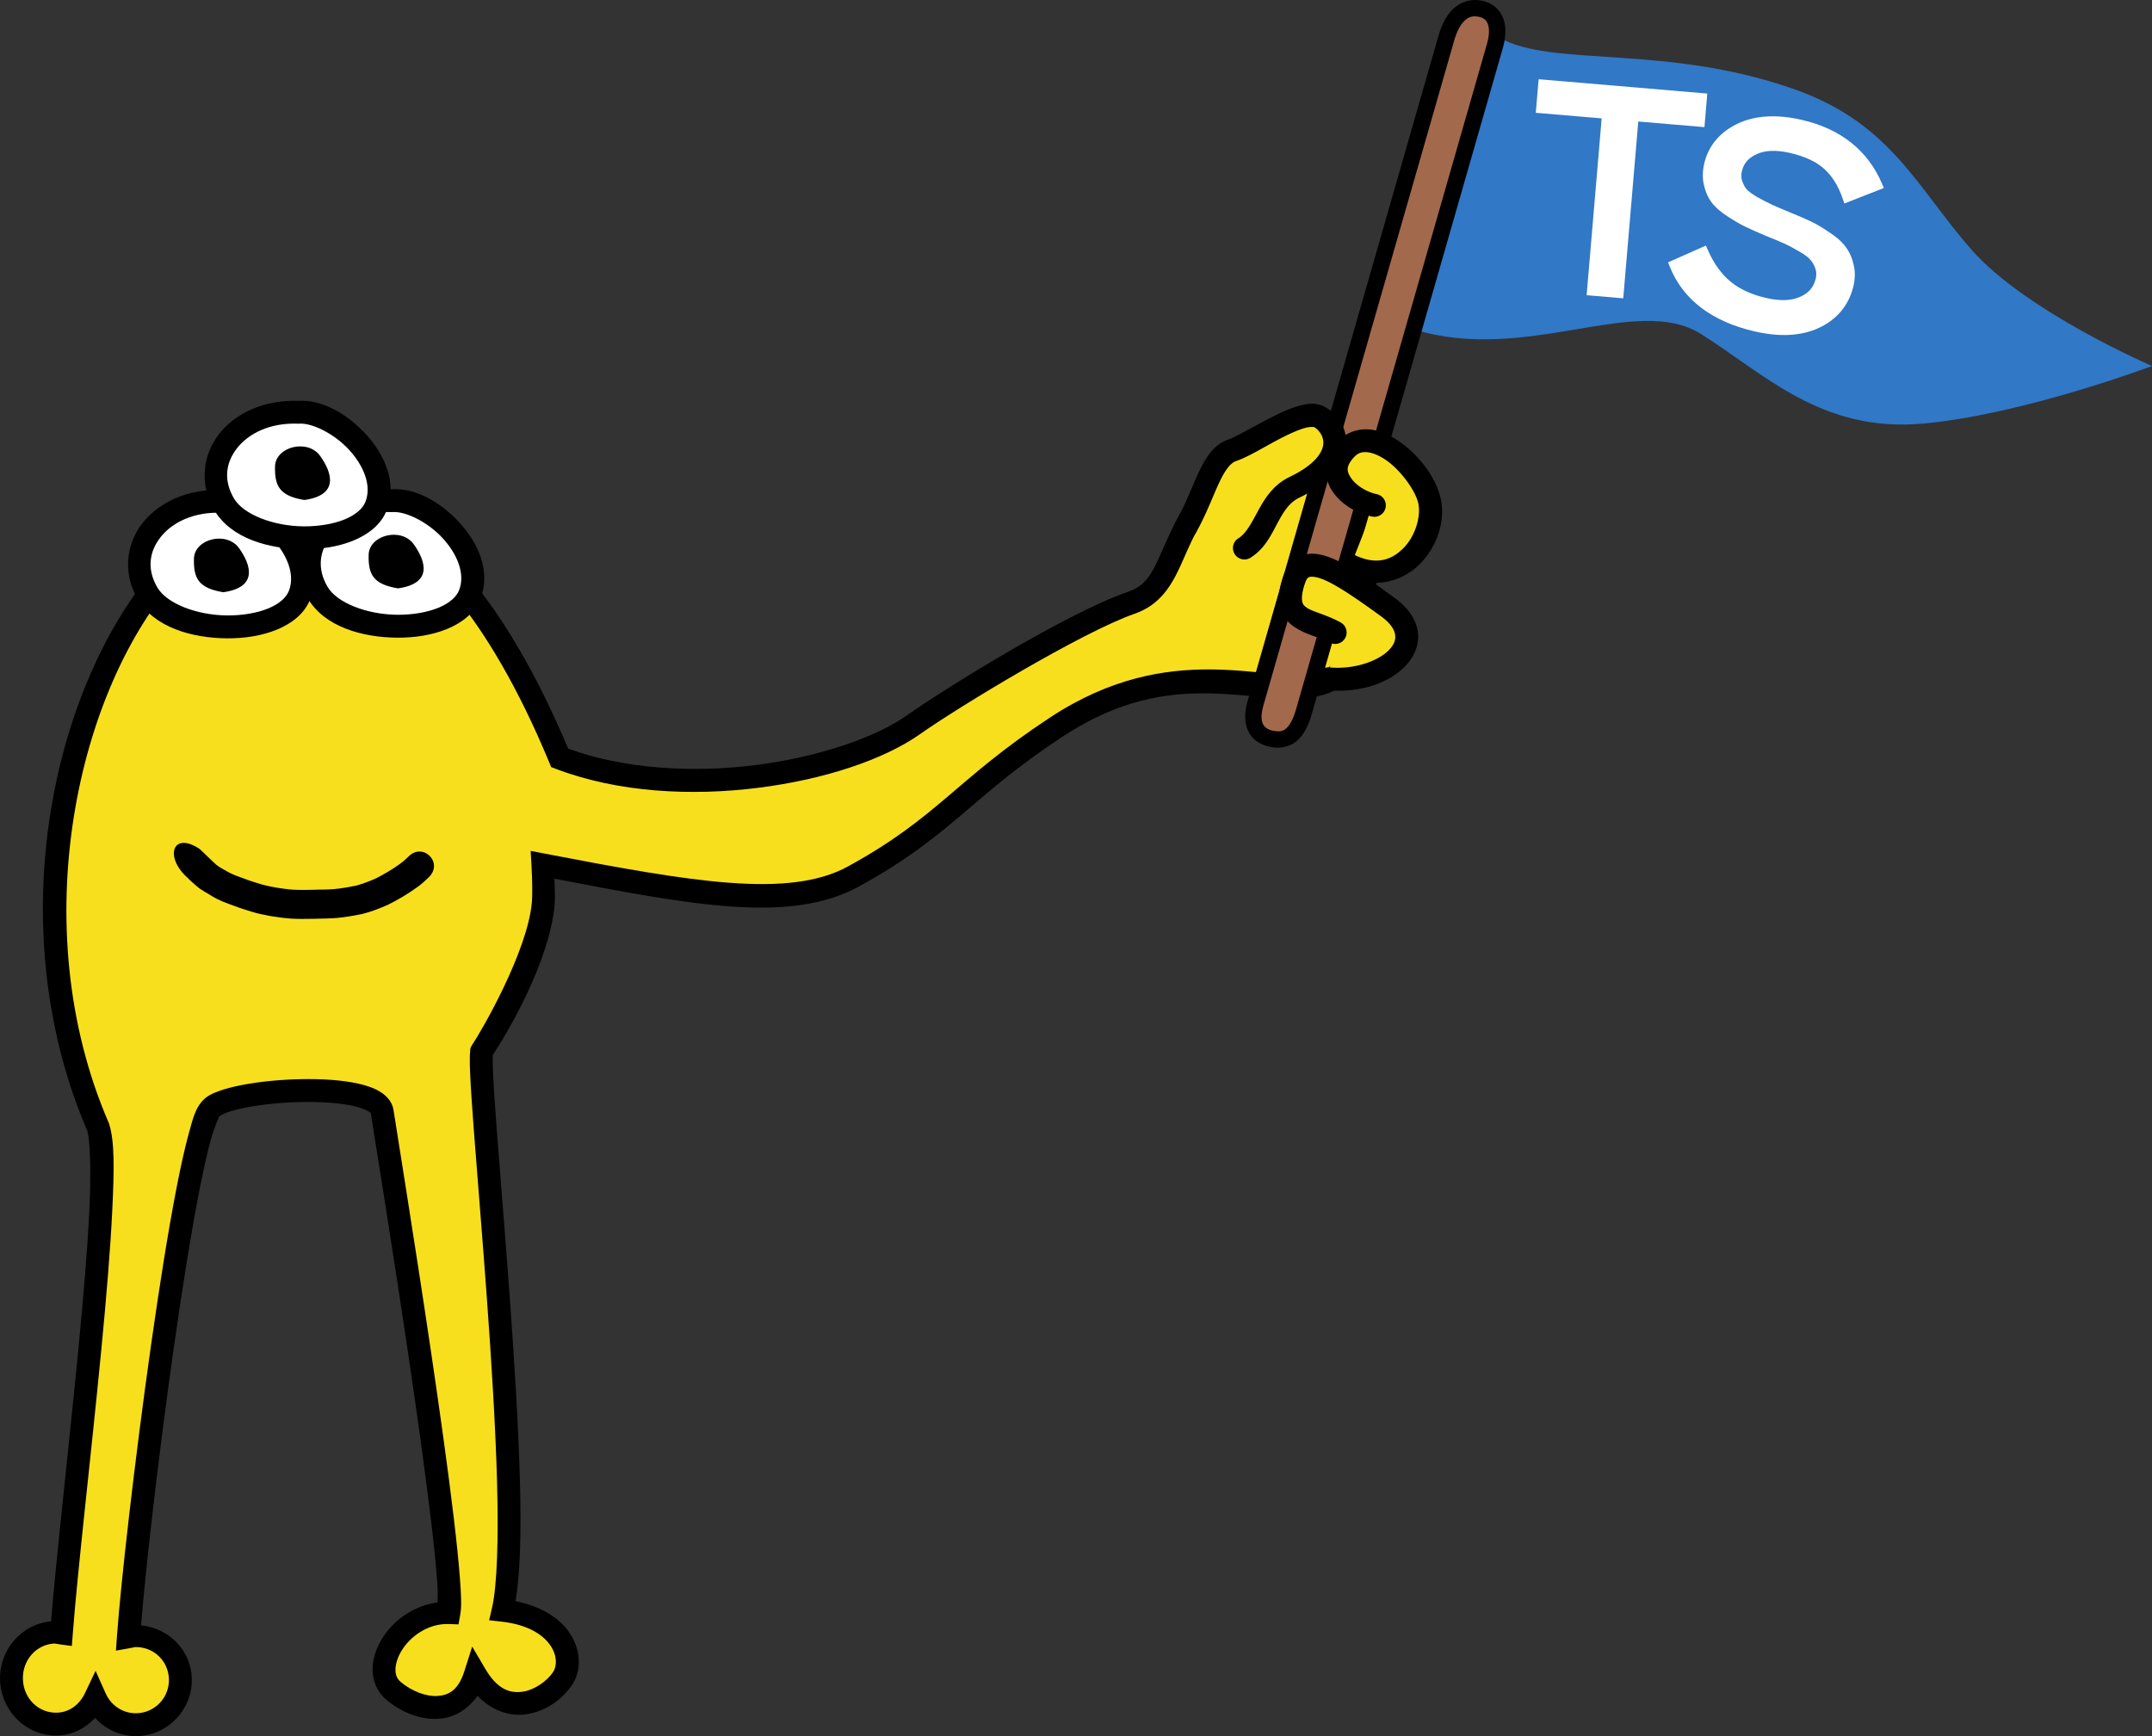
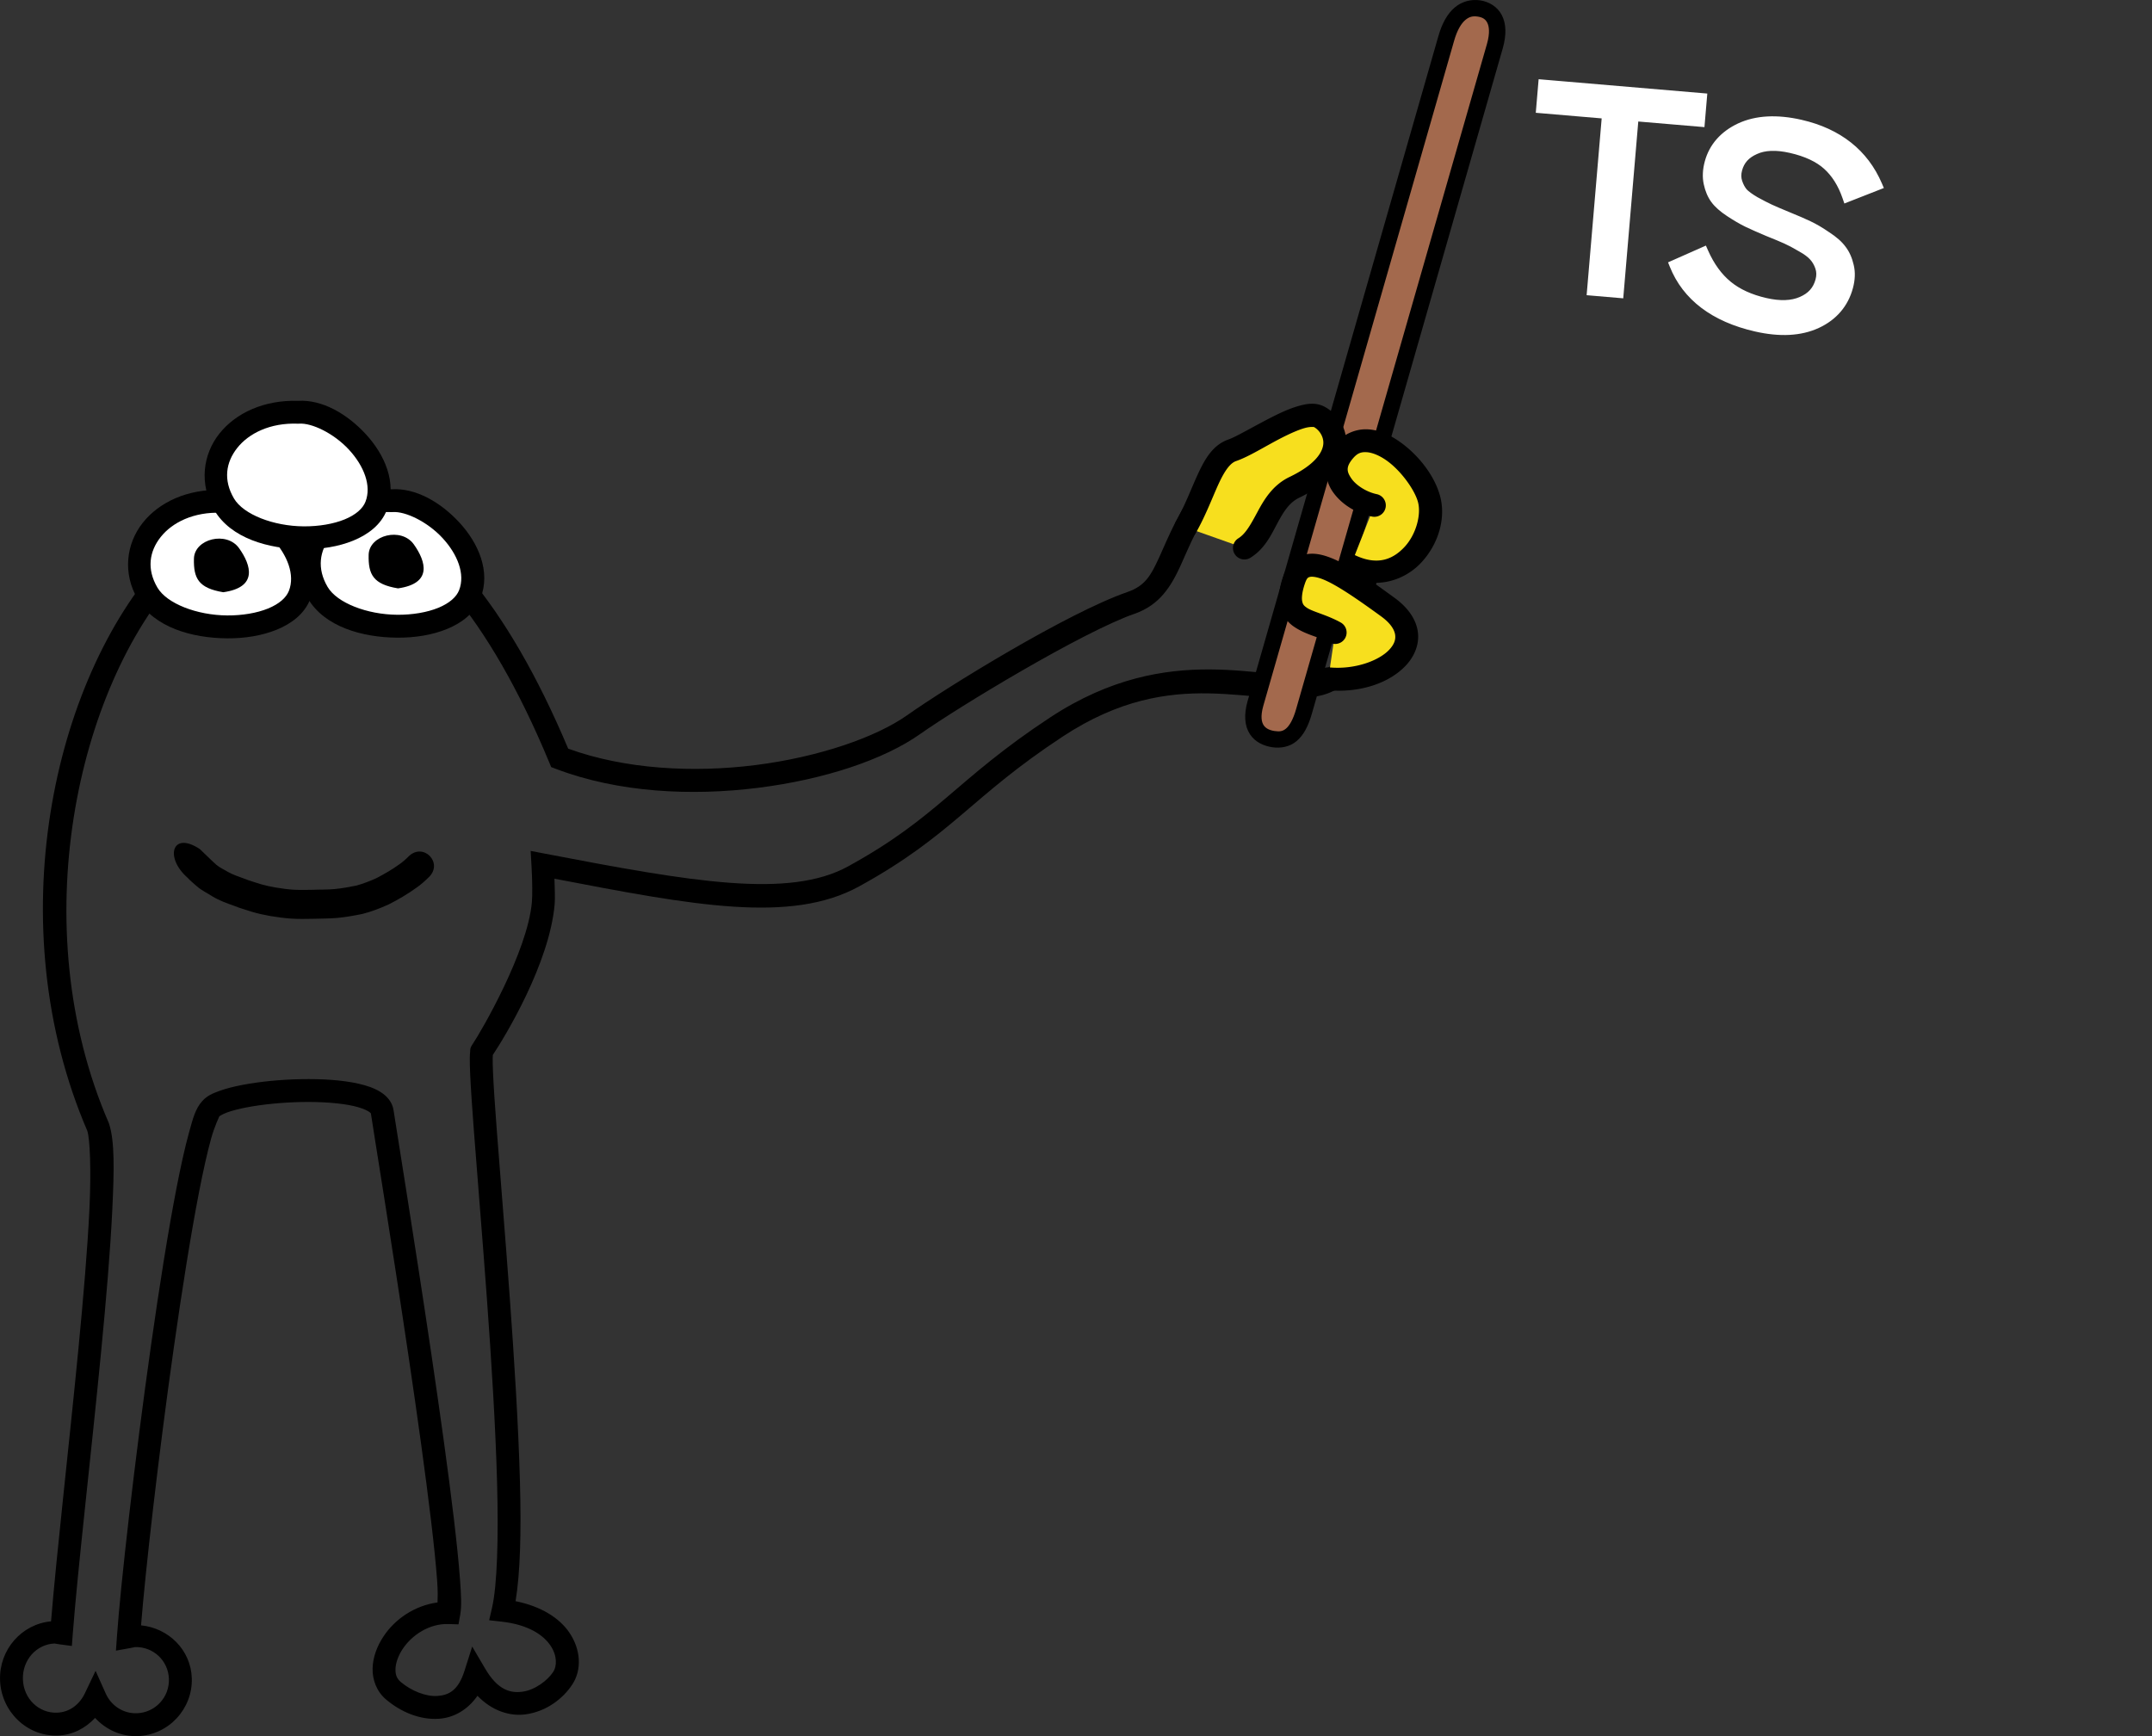
<svg xmlns="http://www.w3.org/2000/svg" version="1.1" viewBox="0 0 357.2 288.21">
  <rect x="0" y="0" width="357.2" height="288.21" fill="#333333" stroke="none" />
  <desc>A mascot for JavaScript. Created by Michael Kolesidis.</desc>
  <g transform="translate(-72.278 -34.185)">
-     <path d="m307.05 88.886c18.615 5.735 36.845-6.017 47.557 0.738s20.062 16.419 36.914 14.875c16.668-1.527 37.956-9.557 37.956-9.557s-20.923-9.026-29.949-19.292c-9.026-10.266-13.31-20.886-29.152-26.555-21.514-7.698-40.377-3.627-49.291-8.677-11.237 9.781-14.035 48.468-14.035 48.468z" color="#000000" fill="#3178c6" />
    <g fill-rule="evenodd">
-       <path d="m88.578 221.33c2.756 8.477-4.472 62.382-6.115 83.943-0.389-0.052-0.751-0.17-1.156-0.156-4.078 0.134-7.264 3.688-7.125 7.906s3.547 7.509 7.625 7.375c2.821-0.093 5.116-1.866 6.281-4.312 1.189 2.662 3.876 4.508 6.969 4.406 4.078-0.134 7.291-3.578 7.156-7.656-0.134-4.078-3.547-7.259-7.625-7.125-0.35 0.011-0.668 0.128-1 0.188 1.165-16.548 9.339-82.751 13.664-87.652 2.955-3.349 27.684-4.86 28.465 0.496 0.685 4.701 12.389 75.753 11.08 83.141-7.937-0.26-13.674 9.197-9.225 12.97 4.171 3.537 11.24 4.728 13.602-2.692 4.698 7.998 12.04 4.442 14.536 0.578 2.147-3.323-0.144-10.122-9.913-11.231 3.844-16.682-4.852-90.938-3.499-92.928 1.561-2.296 9.376-15.317 10.156-24.5 0.108-1.269 0.095-3.553-0.062-6.312 24.405 4.683 40.794 7.824 51.578 1.9 15.262-8.384 18.137-14.589 33.672-24.807 19.347-12.724 33.864-5.098 43.135-6.998 9.27-1.9 4.981-14.292 10.577-23.758 6.076-10.277-21.482-17.515-27.804-9.414-7.868 10.082-6.458 17.113-13.547 19.575-9.296 3.228-29.482 15.558-36.086 20.218-11.188 7.895-38.69 13.174-58.708 5.552-41.187-99.259-105.54-5.508-76.629 61.292z" color="#000000" fill="#f7df1e" />
      <path d="m281.25 109.41c-3.677 0.327-7.118 1.454-9.195 4.115-4.1 5.253-5.824 9.798-7.297 13.027-1.473 3.229-2.399 4.89-5.377 5.924-9.907 3.441-29.752 15.659-36.557 20.461-5.158 3.64-14.648 6.938-25.186 8.262-10.292 1.293-21.582 0.702-31.051-2.731-10.317-24.498-22.129-37.548-34.143-41.906-12.159-4.41-24.096 0.518-33.24 10.574-18.259 20.081-27.12 60.655-12.43 94.791 0.43 1.328 0.66 6.454 0.348 12.975-0.313 6.524-1.007 14.711-1.84 23.312-1.602 16.546-3.635 34.099-4.531 45.127-4.889 0.447-8.63 4.719-8.465 9.748 0.172 5.208 4.453 9.38 9.586 9.211 2.486-0.082 4.617-1.244 6.189-2.926 1.76 1.907 4.269 3.111 7.061 3.019 5.113-0.168 9.161-4.508 8.992-9.617-0.155-4.695-3.868-8.322-8.424-8.768 0.711-8.908 2.842-27.819 5.428-46.035 1.362-9.597 2.823-18.828 4.205-25.926 0.691-3.549 1.365-6.567 1.982-8.797 0.617-2.23 1.436-3.818 1.373-3.746-0.042 0.048 0.451-0.334 1.27-0.633 0.818-0.299 1.946-0.595 3.25-0.846 2.607-0.502 5.919-0.833 9.141-0.895 3.221-0.061 6.378 0.156 8.602 0.658 1.112 0.251 1.985 0.586 2.459 0.877 0.474 0.291 0.446 0.397 0.439 0.352 0.368 2.527 3.444 21.311 6.289 40.566 1.423 9.628 2.783 19.338 3.703 27.078 0.46 3.87 0.809 7.25 1.002 9.861 0.141 1.911 0.096 2.805 0.07 3.682-3.845 0.528-7.061 2.78-8.941 5.598-1.099 1.647-1.79 3.479-1.838 5.348s0.658 3.828 2.223 5.154c2.409 2.043 5.588 3.444 8.846 3.207 2.388-0.173 4.719-1.466 6.336-3.809 2.419 2.495 5.355 3.44 7.998 3.08 3.42-0.466 6.216-2.59 7.781-5.012 1.561-2.416 1.378-5.752-0.51-8.541-1.65-2.438-4.684-4.369-8.941-5.236 0.777-4.71 0.954-11.426 0.727-19.814-0.255-9.391-0.942-20.319-1.705-30.781s-1.602-20.458-2.166-27.945c-0.282-3.744-0.495-6.864-0.594-9.076-0.05-1.106-0.071-1.99-0.06-2.574 4e-3 -0.237 0.016-0.379 0.025-0.492 2.007-3.009 9.428-15.205 10.266-25.068 0.08-0.936 4.4e-4 -2.661-0.037-4.184 23.086 4.437 39.225 7.51 50.574 1.275 7.76-4.263 12.456-8.034 17.049-11.932 4.593-3.897 9.089-7.91 16.754-12.951 18.691-12.293 31.838-4.545 42.471-6.725 2.744-0.562 4.784-2.087 6.006-4.035s1.745-4.2 2.152-6.543c0.815-4.686 1.169-9.837 3.674-14.074 0.944-1.597 1.304-3.336 1.049-4.951s-1.076-3.043-2.176-4.244c-2.199-2.403-5.533-4.082-9.215-5.189-3.682-1.108-7.723-1.608-11.4-1.281zm0.336 3.785c3.078-0.273 6.733 0.161 9.971 1.135 3.238 0.974 6.05 2.524 7.506 4.115 0.728 0.796 1.113 1.558 1.227 2.273 0.113 0.716 6e-3 1.452-0.568 2.424-3.091 5.228-3.39 11.006-4.146 15.357-0.378 2.176-0.873 3.971-1.629 5.176s-1.655 1.942-3.547 2.33c-7.908 1.621-23.796-5.884-43.799 7.271-7.87 5.176-12.579 9.375-17.123 13.23-4.544 3.856-8.916 7.377-16.418 11.498-9.823 5.396-25.901 2.581-50.307-2.102l-2.393-0.459 0.139 2.434c0.154 2.705 0.157 4.979 0.066 6.043-0.702 8.267-8.495 21.621-9.836 23.594-0.495 0.728-0.376 0.938-0.412 1.242-0.036 0.305-0.05 0.615-0.057 0.98-0.013 0.731 0.011 1.663 0.062 2.811 0.103 2.295 0.319 5.433 0.602 9.191 0.566 7.517 1.405 17.5 2.166 27.936 0.761 10.436 1.443 21.323 1.695 30.609 0.252 9.286 0.021 17.082-0.836 20.799l-0.479 2.074 2.115 0.24c4.469 0.508 6.903 2.246 8.066 3.965 1.163 1.719 1.051 3.441 0.465 4.348-0.932 1.442-3.052 3.03-5.102 3.309s-4.131-0.296-6.199-3.816l-2.158-3.672-1.291 4.057c-1.006 3.16-2.54 3.998-4.449 4.137s-4.351-0.822-6.113-2.316c-0.66-0.56-0.905-1.201-0.881-2.158 0.025-0.957 0.428-2.179 1.199-3.336 1.543-2.313 4.415-4.234 7.615-4.129l1.645 0.055 0.289-1.621c0.252-1.421 0.151-3.266-0.049-5.973-0.2-2.707-0.554-6.126-1.018-10.029-0.928-7.806-2.291-17.539-3.717-27.186-2.851-19.293-5.971-38.385-6.287-40.559-0.202-1.384-1.174-2.405-2.213-3.043-1.039-0.638-2.247-1.038-3.609-1.346-2.725-0.616-6.084-0.815-9.512-0.75s-6.902 0.405-9.787 0.961c-1.442 0.278-2.735 0.606-3.838 1.01-1.103 0.403-2.03 0.803-2.811 1.688-1.145 1.297-1.525 2.853-2.188 5.246-0.662 2.393-1.347 5.479-2.049 9.084-1.404 7.211-2.871 16.484-4.238 26.119-2.735 19.27-5.069 39.918-5.66 48.326l-0.172 2.434 2.4-0.43c0.549-0.098 0.762-0.159 0.729-0.158 3.057-0.101 5.564 2.237 5.664 5.289 0.1 3.047-2.277 5.593-5.32 5.693-2.302 0.076-4.284-1.293-5.172-3.281l-1.68-3.76-1.77 3.717c-0.902 1.894-2.569 3.163-4.629 3.231-3.023 0.1-5.558-2.307-5.664-5.537-0.106-3.229 2.28-5.846 5.289-5.945 0.002-6e-5 0.235 0.059 0.84 0.141l1.996 0.268 0.152-2.006c0.815-10.69 3.034-29.581 4.705-46.84 0.835-8.63 1.533-16.855 1.852-23.496 0.318-6.641 0.418-11.425-0.529-14.34l-0.027-0.086-0.035-0.082c-14.121-32.631-5.266-72.236 11.691-90.885 8.479-9.324 18.544-13.399 29.131-9.559s22.119 16.08 32.309 40.635l0.312 0.756 0.766 0.291c10.416 3.966 22.563 4.536 33.578 3.152s20.87-4.672 26.9-8.928c6.404-4.519 26.931-16.96 35.615-19.977 4.111-1.428 6.025-4.513 7.586-7.936s3.066-7.437 6.834-12.266c1.084-1.389 3.459-2.394 6.537-2.668z" color="#000000" />
    </g>
    <path d="m317.75 35.591c2.241 0.334 3.793 2.198 2.658 6.234l-31.661 110.36c-1.134 4.036-2.859 5.032-5.1 4.699s-4.123-1.867-2.989-5.903l31.661-110.36c1.134-4.036 3.19-5.363 5.431-5.03z" color="#000000" fill="#a3694d" />
    <path d="m317.95 34.244c-1.44-0.214-2.99 0.149-4.211 1.185-1.22 1.036-2.114 2.633-2.728 4.816l-2e-3 0.004c-1.8e-4 6.47e-4 1.8e-4 0.001 0 2e-3l-31.658 110.36-2e-3 2e-3c-0.632 2.25-0.48 4.111 0.4 5.455s2.333 1.961 3.699 2.164c1.366 0.203 2.865-0.034 4.037-1.012 1.17-0.976 1.965-2.5 2.572-4.658l2e-3 -8e-3 31.658-110.36 2e-3 -0.004c0.626-2.226 0.576-4.075-0.166-5.502-0.742-1.427-2.163-2.233-3.603-2.447zm-0.4 2.693c0.8 0.119 1.277 0.412 1.588 1.01 0.311 0.597 0.47 1.7-0.039 3.51l-31.66 110.36v4e-3c-0.526 1.873-1.163 2.865-1.697 3.311s-1.018 0.54-1.893 0.41c-0.875-0.13-1.485-0.448-1.822-0.963-0.337-0.514-0.557-1.439-0.059-3.219l2e-3 -6e-3c2.3e-4 -8.2e-4 -2.3e-4 -1e-3 0-2e-3l31.66-110.36v-2e-3c0.52-1.849 1.22-2.932 1.871-3.484 0.651-0.553 1.249-0.688 2.049-0.568z" color="#000000" />
    <g fill-rule="evenodd">
      <path d="m296.46 128.11c8.673 4.049 14.594-5.271 13.011-11.092-1.443-5.304-9.688-13.2-14.105-7.927-3.311 3.954 0.791 8.105 5.036 8.99" color="#000000" fill="#f7df1e" />
      <path d="m299.34 105.46c-1.926-0.111-3.989 0.688-5.43 2.408-2.114 2.524-1.92 5.792-0.418 7.951 1.502 2.159 3.94 3.58 6.523 4.119a1.9 1.9 0 0 0 2.248-1.473 1.9 1.9 0 0 0-1.473-2.248c-1.661-0.346-3.397-1.443-4.18-2.568-0.783-1.126-0.985-1.91 0.213-3.34 0.767-0.916 1.39-1.109 2.297-1.057 0.907 0.052 2.115 0.532 3.316 1.383 2.403 1.701 4.658 4.881 5.201 6.879 0.567 2.084-0.293 5.38-2.219 7.457s-4.474 3.132-8.154 1.414a1.9 1.9 0 0 0-2.525 0.918 1.9 1.9 0 0 0 0.918 2.525c4.993 2.331 9.74 0.753 12.547-2.273 2.807-3.026 4.116-7.302 3.1-11.039-0.899-3.306-3.487-6.726-6.672-8.98-1.592-1.127-3.367-1.965-5.293-2.076z" color="#000000" />
    </g>
    <g fill-rule="evenodd">
      <path d="m293.89 139.19c-3.857-2.145-9.231-1.692-6.817-8.748 1.784-5.215 7.66-1.213 15.532 4.508 7.873 5.721-0.292 12.801-9.854 11.923" color="#000000" fill="#f7df1e" />
      <path d="m290.95 126.17c-0.773-0.108-1.55-0.084-2.33 0.143-1.56 0.454-2.766 1.833-3.34 3.51-0.671 1.962-0.886 3.604-0.549 5.08 0.337 1.476 1.305 2.62 2.336 3.322 2.063 1.403 4.353 1.758 5.904 2.621a1.9 1.9 0 0 0 2.584-0.736 1.9 1.9 0 0 0-0.736-2.584c-2.306-1.282-4.63-1.773-5.615-2.443-0.493-0.335-0.657-0.534-0.77-1.025s-0.094-1.438 0.441-3.004c0.319-0.931 0.515-1.006 0.805-1.09 0.289-0.084 1.044-0.059 2.18 0.393 2.272 0.903 5.71 3.275 9.635 6.127 1.691 1.229 2.253 2.306 2.359 3.111 0.106 0.805-0.172 1.595-1.012 2.481-1.68 1.772-5.643 3.294-9.912 2.902a1.9 1.9 0 0 0-2.066 1.719 1.9 1.9 0 0 0 1.719 2.066c5.293 0.486 10.193-1.093 13.018-4.072 1.412-1.489 2.298-3.49 2.019-5.594-0.278-2.104-1.647-4.056-3.893-5.688-3.948-2.869-7.385-5.36-10.465-6.584-0.77-0.306-1.539-0.546-2.312-0.654z" color="#000000" />
    </g>
    <g fill-rule="evenodd">
      <path d="m269.12 121.73c3.244-5.766 4.196-11.586 7.711-12.793 3.394-1.165 11.518-7.104 14.438-5.535 2.92 1.569 5.251 7.175-4.133 11.687-4.475 2.151-4.664 7.826-8.3 10.076" color="#000000" fill="#f7df1e" />
      <path d="m289.92 101.21c-0.743 0.02-1.478 0.193-2.195 0.4-1.434 0.415-2.906 1.092-4.365 1.834-2.919 1.485-5.952 3.277-7.152 3.689-2.595 0.891-3.923 3.234-5.062 5.682s-2.161 5.263-3.688 7.977a1.9 1.9 0 0 0 0.725 2.588 1.9 1.9 0 0 0 2.588-0.725c1.717-3.052 2.794-6.031 3.82-8.236s1.931-3.375 2.852-3.691c2.194-0.753 4.92-2.513 7.641-3.897 1.361-0.692 2.681-1.276 3.697-1.57s1.618-0.173 1.584-0.191c0.815 0.438 1.692 1.572 1.557 2.869-0.135 1.297-1.254 3.336-5.613 5.432-2.816 1.354-4.227 3.795-5.314 5.812s-1.941 3.605-3.164 4.361a1.9 1.9 0 0 0-0.615 2.615 1.9 1.9 0 0 0 2.615 0.615c2.413-1.493 3.473-3.869 4.508-5.789s1.958-3.392 3.617-4.189c5.024-2.416 7.431-5.437 7.746-8.463 0.315-3.026-1.432-5.48-3.537-6.611-0.747-0.401-1.499-0.532-2.242-0.512z" color="#000000" />
    </g>
    <g fill-rule="evenodd">
      <path d="m109.09 117.41c-10.238-0.393-16.637 7.92-12.325 15.273 4.312 7.352 22.462 7.412 25.242 0.271 2.78-7.141-6.774-15.979-12.917-15.544z" color="#000000" fill="#fff" />
      <path d="m109.02 115.52c-5.582-0.173-10.297 1.988-13.037 5.439-2.764 3.482-3.379 8.384-0.857 12.684 2.743 4.678 8.974 6.465 14.82 6.51 2.923 0.022 5.804-0.429 8.27-1.438 2.466-1.009 4.612-2.635 5.561-5.072 1.753-4.503-0.373-9.214-3.484-12.59-3.095-3.358-7.247-5.79-11.271-5.533zm0.203 3.785c2.097-0.149 5.767 1.603 8.273 4.322 2.506 2.719 3.765 5.999 2.738 8.637-0.441 1.133-1.605 2.177-3.459 2.936s-4.3 1.171-6.801 1.152c-5.001-0.038-10.004-1.956-11.572-4.631-1.79-3.053-1.36-5.984 0.557-8.398 1.917-2.414 5.466-4.19 10.057-4.014l0.104 4e-3z" color="#000000" />
    </g>
    <path d="m109.34 132.5c5.709-0.813 4.68-4.412 2.623-7.307s-7.415-1.567-7.495 1.734 0.786 4.898 4.872 5.573z" fill-rule="evenodd" />
    <g fill-rule="evenodd">
      <path d="m137.34 117.3c-10.238-0.393-16.637 7.92-12.325 15.273 4.312 7.352 22.462 7.412 25.242 0.271 2.78-7.141-6.774-15.979-12.917-15.544z" color="#000000" fill="#fff" />
      <path d="m137.27 115.41c-5.582-0.173-10.297 1.988-13.037 5.439-2.764 3.482-3.379 8.384-0.857 12.684 2.743 4.678 8.974 6.465 14.82 6.51 2.923 0.022 5.804-0.429 8.27-1.438s4.614-2.637 5.562-5.074c1.753-4.503-0.375-9.214-3.486-12.59-3.095-3.358-7.247-5.788-11.271-5.531zm0.205 3.783c2.097-0.149 5.765 1.605 8.271 4.324s3.767 5.999 2.74 8.637c-0.441 1.133-1.607 2.175-3.461 2.934-1.854 0.759-4.3 1.173-6.801 1.154-5.001-0.038-10.004-1.956-11.572-4.631-1.79-3.053-1.36-5.984 0.557-8.398 1.917-2.414 5.466-4.192 10.057-4.016l0.105 4e-3z" color="#000000" />
    </g>
    <path d="m138.34 131.86c5.709-0.813 4.68-4.412 2.623-7.307s-7.415-1.567-7.495 1.734 0.786 4.898 4.872 5.573z" fill-rule="evenodd" />
    <g fill-rule="evenodd">
-       <path d="m121.8 102.62c-10.238-0.393-16.637 7.92-12.325 15.273 4.312 7.352 22.462 7.412 25.242 0.271 2.78-7.141-6.774-15.979-12.917-15.544z" color="#000000" fill="#fff" />
+       <path d="m121.8 102.62c-10.238-0.393-16.637 7.92-12.325 15.273 4.312 7.352 22.462 7.412 25.242 0.271 2.78-7.141-6.774-15.979-12.917-15.544" color="#000000" fill="#fff" />
      <path d="m121.74 100.73c-5.588-0.177-10.307 1.987-13.049 5.441-2.764 3.482-3.379 8.384-0.857 12.684 2.743 4.678 8.974 6.463 14.82 6.508 2.923 0.022 5.804-0.427 8.27-1.436 2.466-1.009 4.614-2.637 5.562-5.074 1.753-4.503-0.375-9.214-3.486-12.59-3.092-3.355-7.239-5.784-11.26-5.533zm0.191 3.785c2.097-0.149 5.767 1.605 8.273 4.324s3.765 5.997 2.738 8.635c-0.441 1.133-1.605 2.177-3.459 2.936s-4.3 1.173-6.801 1.154c-5.001-0.038-10.004-1.958-11.572-4.633-1.79-3.053-1.36-5.984 0.557-8.398 1.917-2.414 5.466-4.19 10.057-4.014l0.105 4e-3z" color="#000000" />
    </g>
-     <path d="m122.8 117.19c5.709-0.813 4.68-4.412 2.623-7.307s-7.415-1.567-7.495 1.734 0.786 4.898 4.872 5.573z" fill-rule="evenodd" />
    <g transform="matrix(1.011 .231 -.251 .932 0 0)" fill="#fff" style="paint-order:stroke fill markers" aria-label="JS">
      <path d="m359.56-31.096c-4.013 0-7.286 0.992-9.682 3.045l-4e-3 4e-3c-2.332 2.027-3.559 4.648-3.559 7.646 0 1.426 0.256 2.725 0.791 3.865 0.51 1.089 1.139 1.993 1.904 2.686 0.771 0.697 1.789 1.273 3.051 1.772 1.221 0.482 2.291 0.839 3.225 1.072l4e-3 2e-3h4e-3c0.937 0.226 2.158 0.481 3.678 0.766l0.01 2e-3h8e-3c1.314 0.219 2.329 0.407 3.027 0.559l4e-3 0.002h4e-3c0.706 0.147 1.555 0.389 2.537 0.727l0.016 0.006 0.016 0.004c0.978 0.296 1.678 0.635 2.082 0.943l0.012 0.01 0.014 0.01c0.424 0.299 0.819 0.724 1.178 1.303 0.321 0.518 0.482 1.096 0.482 1.805 0 1.502-0.528 2.609-1.707 3.568-1.155 0.94-2.821 1.457-5.111 1.457-2.437 0-4.491-0.465-6.201-1.363-1.715-0.901-3.318-2.342-4.799-4.367l-0.549-0.752-5.156 4.264 0.449 0.66c3.432 5.049 8.842 7.607 15.877 7.607 4.044 0 7.331-0.99 9.729-3.045 2.377-2.037 3.611-4.777 3.611-7.982 0-1.46-0.274-2.78-0.846-3.926-0.541-1.115-1.202-2.031-2-2.723-0.8-0.725-1.848-1.317-3.139-1.815-1.218-0.512-2.324-0.887-3.324-1.121l-8e-3 -2e-3c-0.939-0.227-2.132-0.464-3.586-0.717-1.409-0.251-2.456-0.454-3.121-0.605-0.658-0.149-1.504-0.382-2.522-0.689-0.979-0.327-1.663-0.657-2.002-0.902-0.371-0.3-0.726-0.711-1.057-1.262-0.291-0.486-0.441-1.037-0.441-1.721 0-1.37 0.493-2.405 1.617-3.338l6e-3 -0.004 4e-3 -0.004c1.082-0.923 2.725-1.443 5.049-1.443 2.47 0 4.432 0.468 5.93 1.344 1.52 0.889 2.887 2.283 4.088 4.234l0.504 0.82 5.463-4.113-0.494-0.695c-3.574-5.016-8.698-7.592-15.064-7.592zm0 1.754c5.595 0 9.839 2.083 13.068 6.215l-2.568 1.932c-1.196-1.73-2.539-3.15-4.109-4.068-1.838-1.075-4.125-1.582-6.816-1.582-2.583 0-4.681 0.581-6.18 1.857-1.453 1.207-2.25 2.846-2.25 4.684 0 0.953 0.228 1.848 0.691 2.621 0.421 0.701 0.91 1.289 1.478 1.744l0.016 0.012 0.014 0.012c0.607 0.445 1.424 0.801 2.508 1.162l0.023 0.008c1.052 0.319 1.933 0.56 2.656 0.725 0.72 0.164 1.78 0.368 3.203 0.621h2e-3l2e-3 2e-3c1.436 0.25 2.6 0.482 3.484 0.695l4e-3 2e-3h2e-3c0.88 0.205 1.908 0.55 3.07 1.039l0.012 0.006 0.014 0.006c1.157 0.445 2.021 0.953 2.603 1.482l8e-3 0.008 0.01 0.006c0.582 0.503 1.115 1.218 1.578 2.174l2e-3 0.006 2e-3 0.004c0.433 0.867 0.662 1.904 0.662 3.148 0 2.774-0.969 4.913-2.998 6.652-2.009 1.722-4.827 2.621-8.588 2.621-6.293 0-10.794-2.107-13.902-6.24l2.484-2.057c1.45 1.809 3.023 3.267 4.779 4.189 2.003 1.052 4.357 1.565 7.018 1.565 2.556 0 4.665-0.586 6.217-1.85 1.528-1.243 2.353-2.968 2.353-4.928 0-0.99-0.247-1.923-0.744-2.727-0.457-0.738-1.004-1.346-1.645-1.801-0.664-0.504-1.529-0.888-2.619-1.219-1.017-0.348-1.92-0.609-2.715-0.775-0.745-0.162-1.775-0.35-3.094-0.57l-0.018-0.004c-1.491-0.28-2.69-0.529-3.574-0.742-0.828-0.207-1.83-0.541-2.998-1.002-1.13-0.446-1.969-0.941-2.519-1.44-0.556-0.503-1.06-1.206-1.494-2.131-0.41-0.874-0.625-1.904-0.625-3.121 0-2.539 0.944-4.572 2.953-6.32 2.01-1.722 4.811-2.621 8.539-2.621z" color="#000000" />
      <path d="m346.02-1.895 3.824-3.163q2.313 3.163 5.098 4.626 2.785 1.463 6.609 1.463 3.635 0 5.665-1.652t2.03-4.248q0-1.275-0.614-2.266-0.614-0.991-1.416-1.558-0.802-0.614-2.36-1.086-1.511-0.519-2.643-0.755-1.086-0.236-3.068-0.566-2.266-0.425-3.635-0.755-1.322-0.33-3.116-1.038t-2.785-1.605q-0.991-0.897-1.699-2.408t-0.708-3.493q0-4.154 3.257-6.987 3.304-2.832 9.111-2.832 9.205 0 14.351 7.223l-4.013 3.021q-1.888-3.068-4.39-4.532-2.502-1.463-6.373-1.463-3.682 0-5.617 1.652-1.935 1.605-1.935 4.013 0 1.227 0.566 2.171t1.275 1.511q0.708 0.519 2.266 1.038 1.558 0.472 2.596 0.708t3.163 0.614q2.171 0.378 3.54 0.708 1.416 0.33 3.21 1.086 1.841 0.708 2.88 1.652 1.038 0.897 1.794 2.455 0.755 1.511 0.755 3.541 0 4.485-3.304 7.317-3.304 2.832-9.158 2.832-10.244 0-15.153-7.223z" color="#000000" />
    </g>
    <path d="m103.41 179.9c0.481 0.53 1.02 0.941 1.557 1.427 0.747 0.664 1.736 1.121 2.57 1.669 1.142 0.684 2.4 1.146 3.653 1.583 0.937 0.394 1.927 0.634 2.884 0.965 1.007 0.311 2.045 0.519 3.081 0.71 1.161 0.189 2.322 0.352 3.496 0.432 1.211 0.069 2.425 0.048 3.637 0.025 1.328-0.037 2.658-0.032 3.982-0.144 1.384-0.128 2.753-0.378 4.115-0.65 1.51-0.371 2.963-0.943 4.379-1.578 1.612-0.809 3.169-1.732 4.635-2.783 0.753-0.513 1.424-1.135 2.076-1.768 2.427-2.386-0.947-5.819-3.375-3.433-0.469 0.475-0.975 0.922-1.524 1.301-1.194 0.875-2.486 1.608-3.794 2.296-1.082 0.495-2.198 0.926-3.345 1.245-1.193 0.242-2.393 0.46-3.605 0.576-1.206 0.124-2.424 0.069-3.634 0.125-1.076 0.021-2.153 0.041-3.228-0.016-0.99-0.063-1.967-0.209-2.946-0.364-0.807-0.146-1.614-0.309-2.403-0.534-0.951-0.318-1.923-0.574-2.853-0.955-0.89-0.307-1.784-0.63-2.615-1.076-0.631-0.395-1.403-0.726-1.969-1.209-0.973-0.866-1.78-1.715-2.736-2.602-4.58-3.068-5.903 1.351-2.038 4.756z" fill-rule="evenodd" style="paint-order:stroke fill markers" />
  </g>
  <g transform="matrix(.938 .202 -.202 .938 33.231 -12.941)" fill-rule="evenodd" stroke="#fff" stroke-linecap="square" stroke-width=".37" style="paint-order:stroke fill markers" aria-label="T">
    <g transform="matrix(1.486 -.107 .107 1.486 -117.66 49.369)" stroke-width=".248">
      <g fill="#fff" fill-rule="nonzero" stroke="none">
        <path d="m257.21-32.117-19.625 1.088 6e-3 0.123 0.211 3.783 7.666-0.424 1.141 20.574 4.26-0.234-1.141-20.576 7.699-0.428zm-0.232 0.262 0.188 3.41-7.699 0.428 1.141 20.576-3.764 0.207-1.141-20.574-7.666 0.424-0.189-3.412z" color="#000000" style="-inkscape-stroke:none" />
        <path d="m237.71-30.913 0.203 3.659 7.667-0.425 1.14 20.576 4.011-0.222-1.14-20.576 7.7-0.427-0.203-3.659z" color="#000000" style="-inkscape-stroke:none" />
      </g>
    </g>
  </g>
</svg>